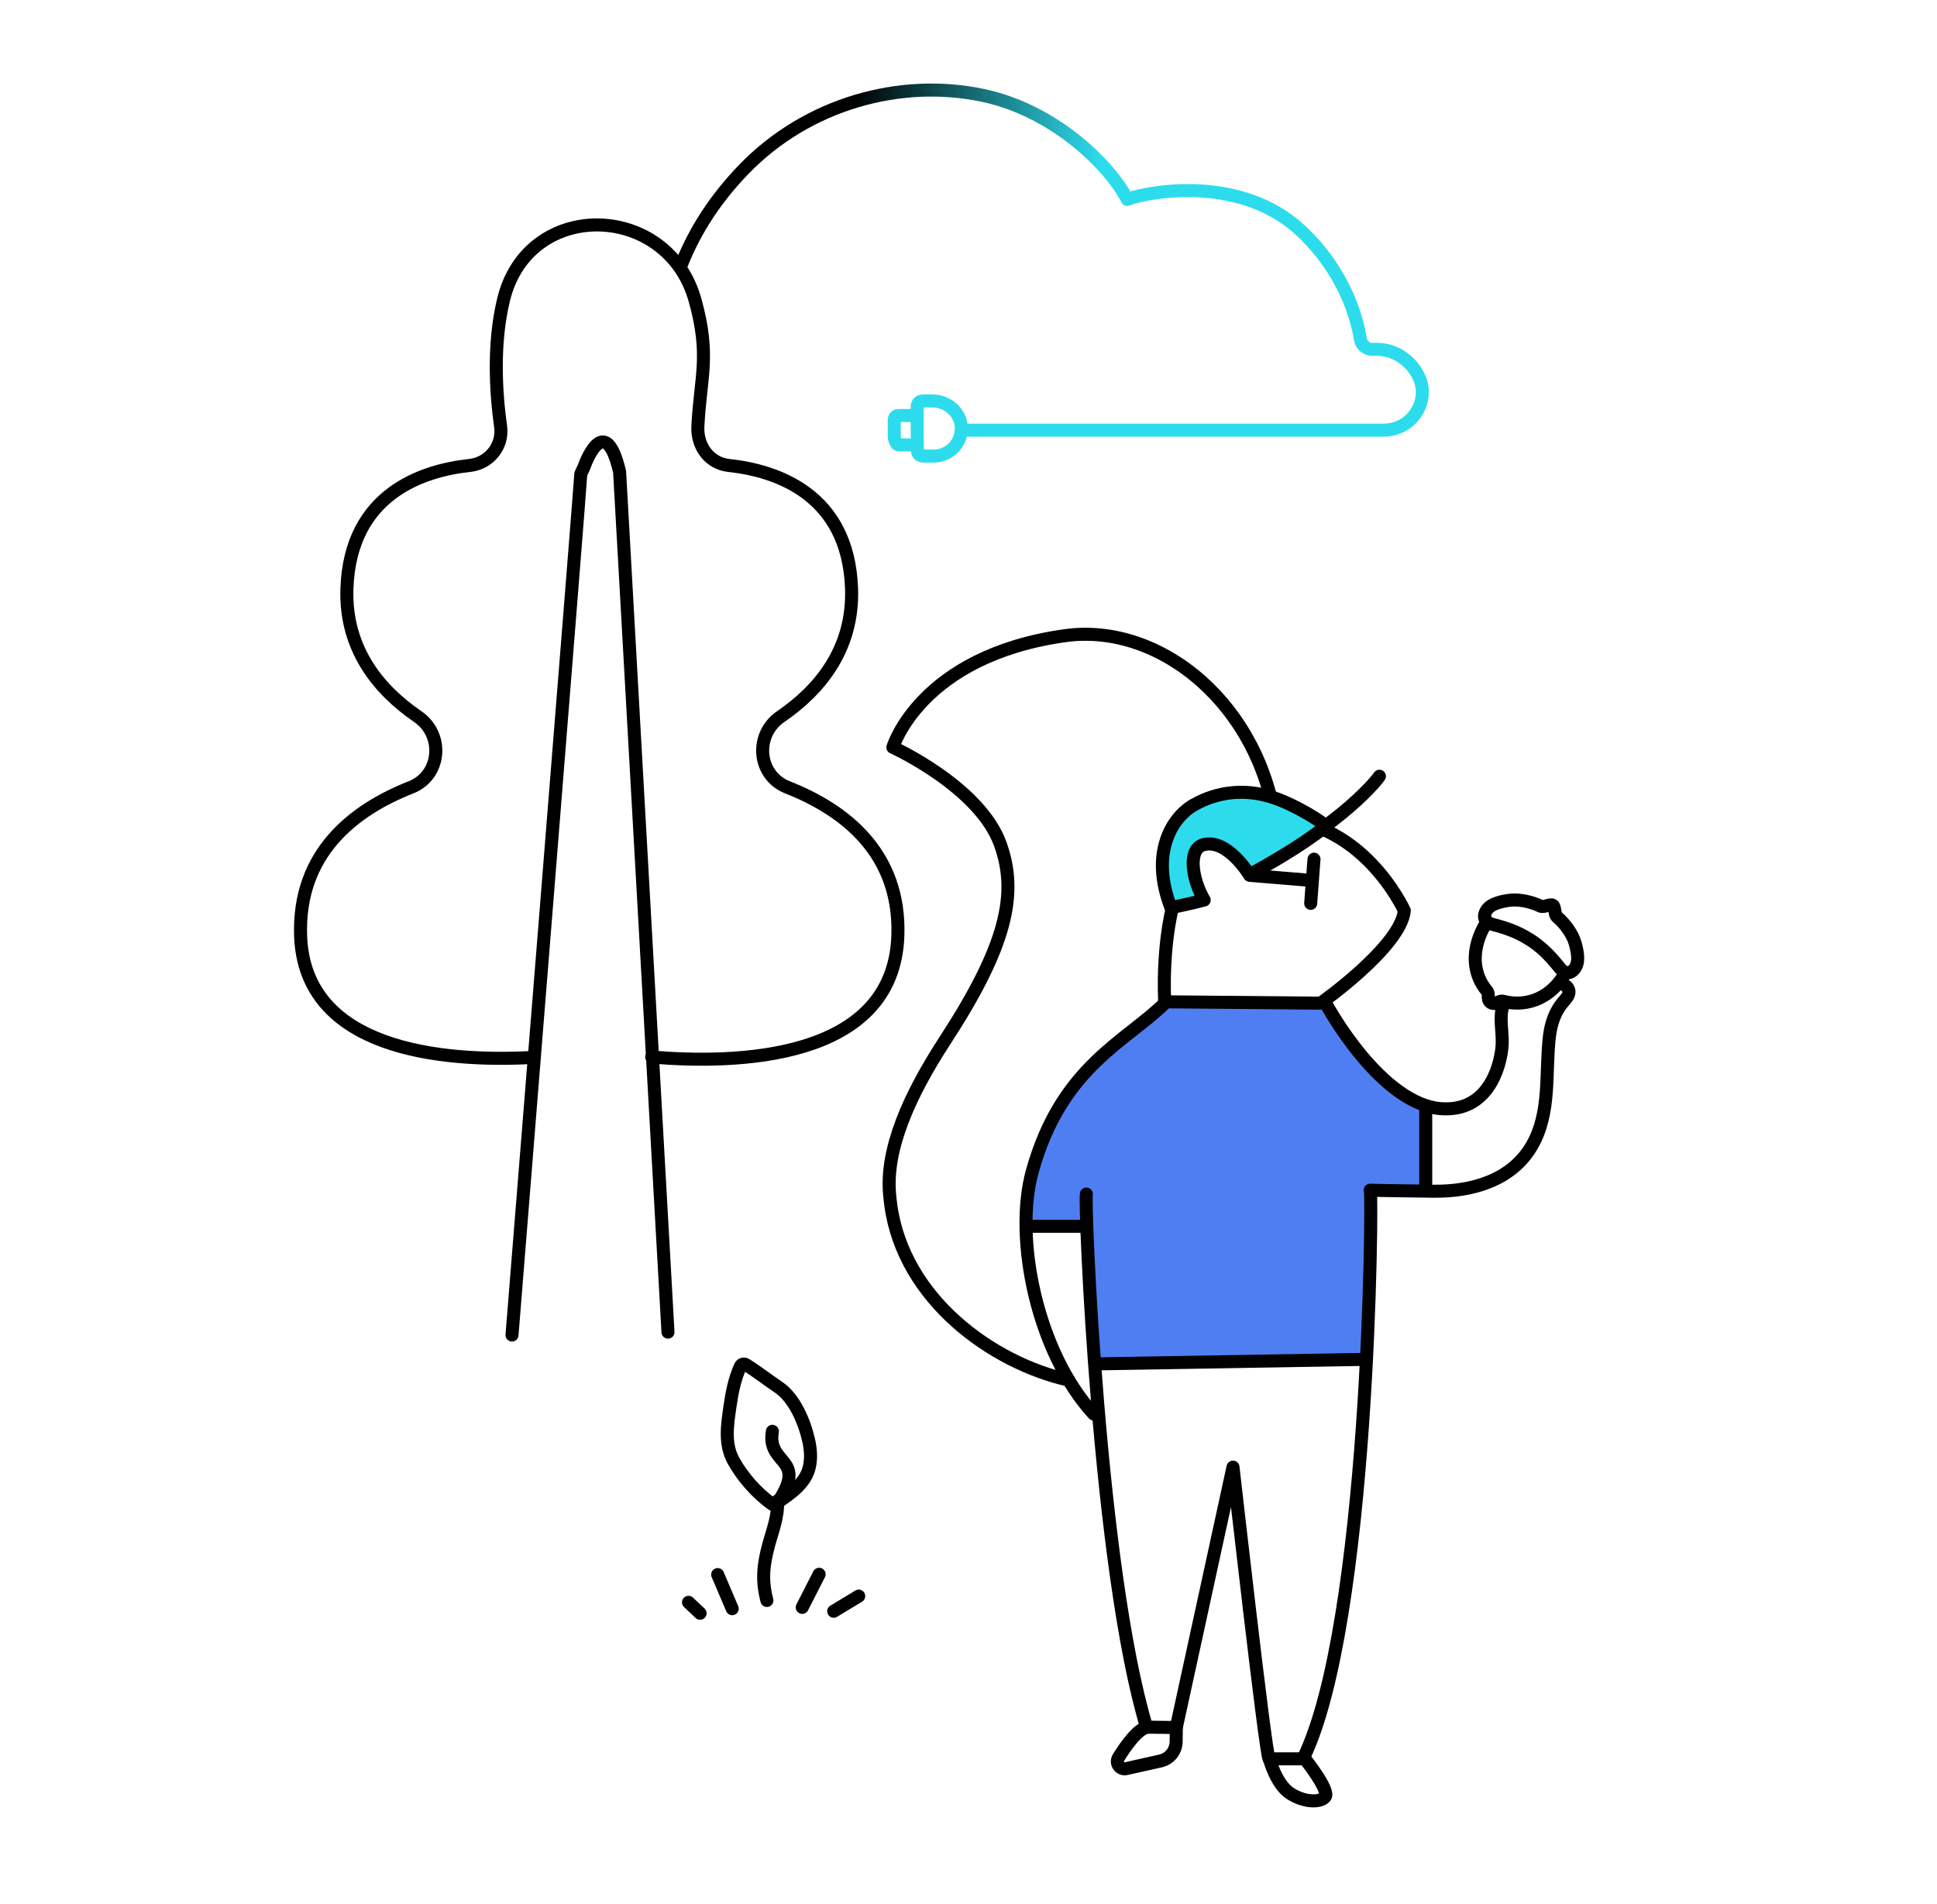
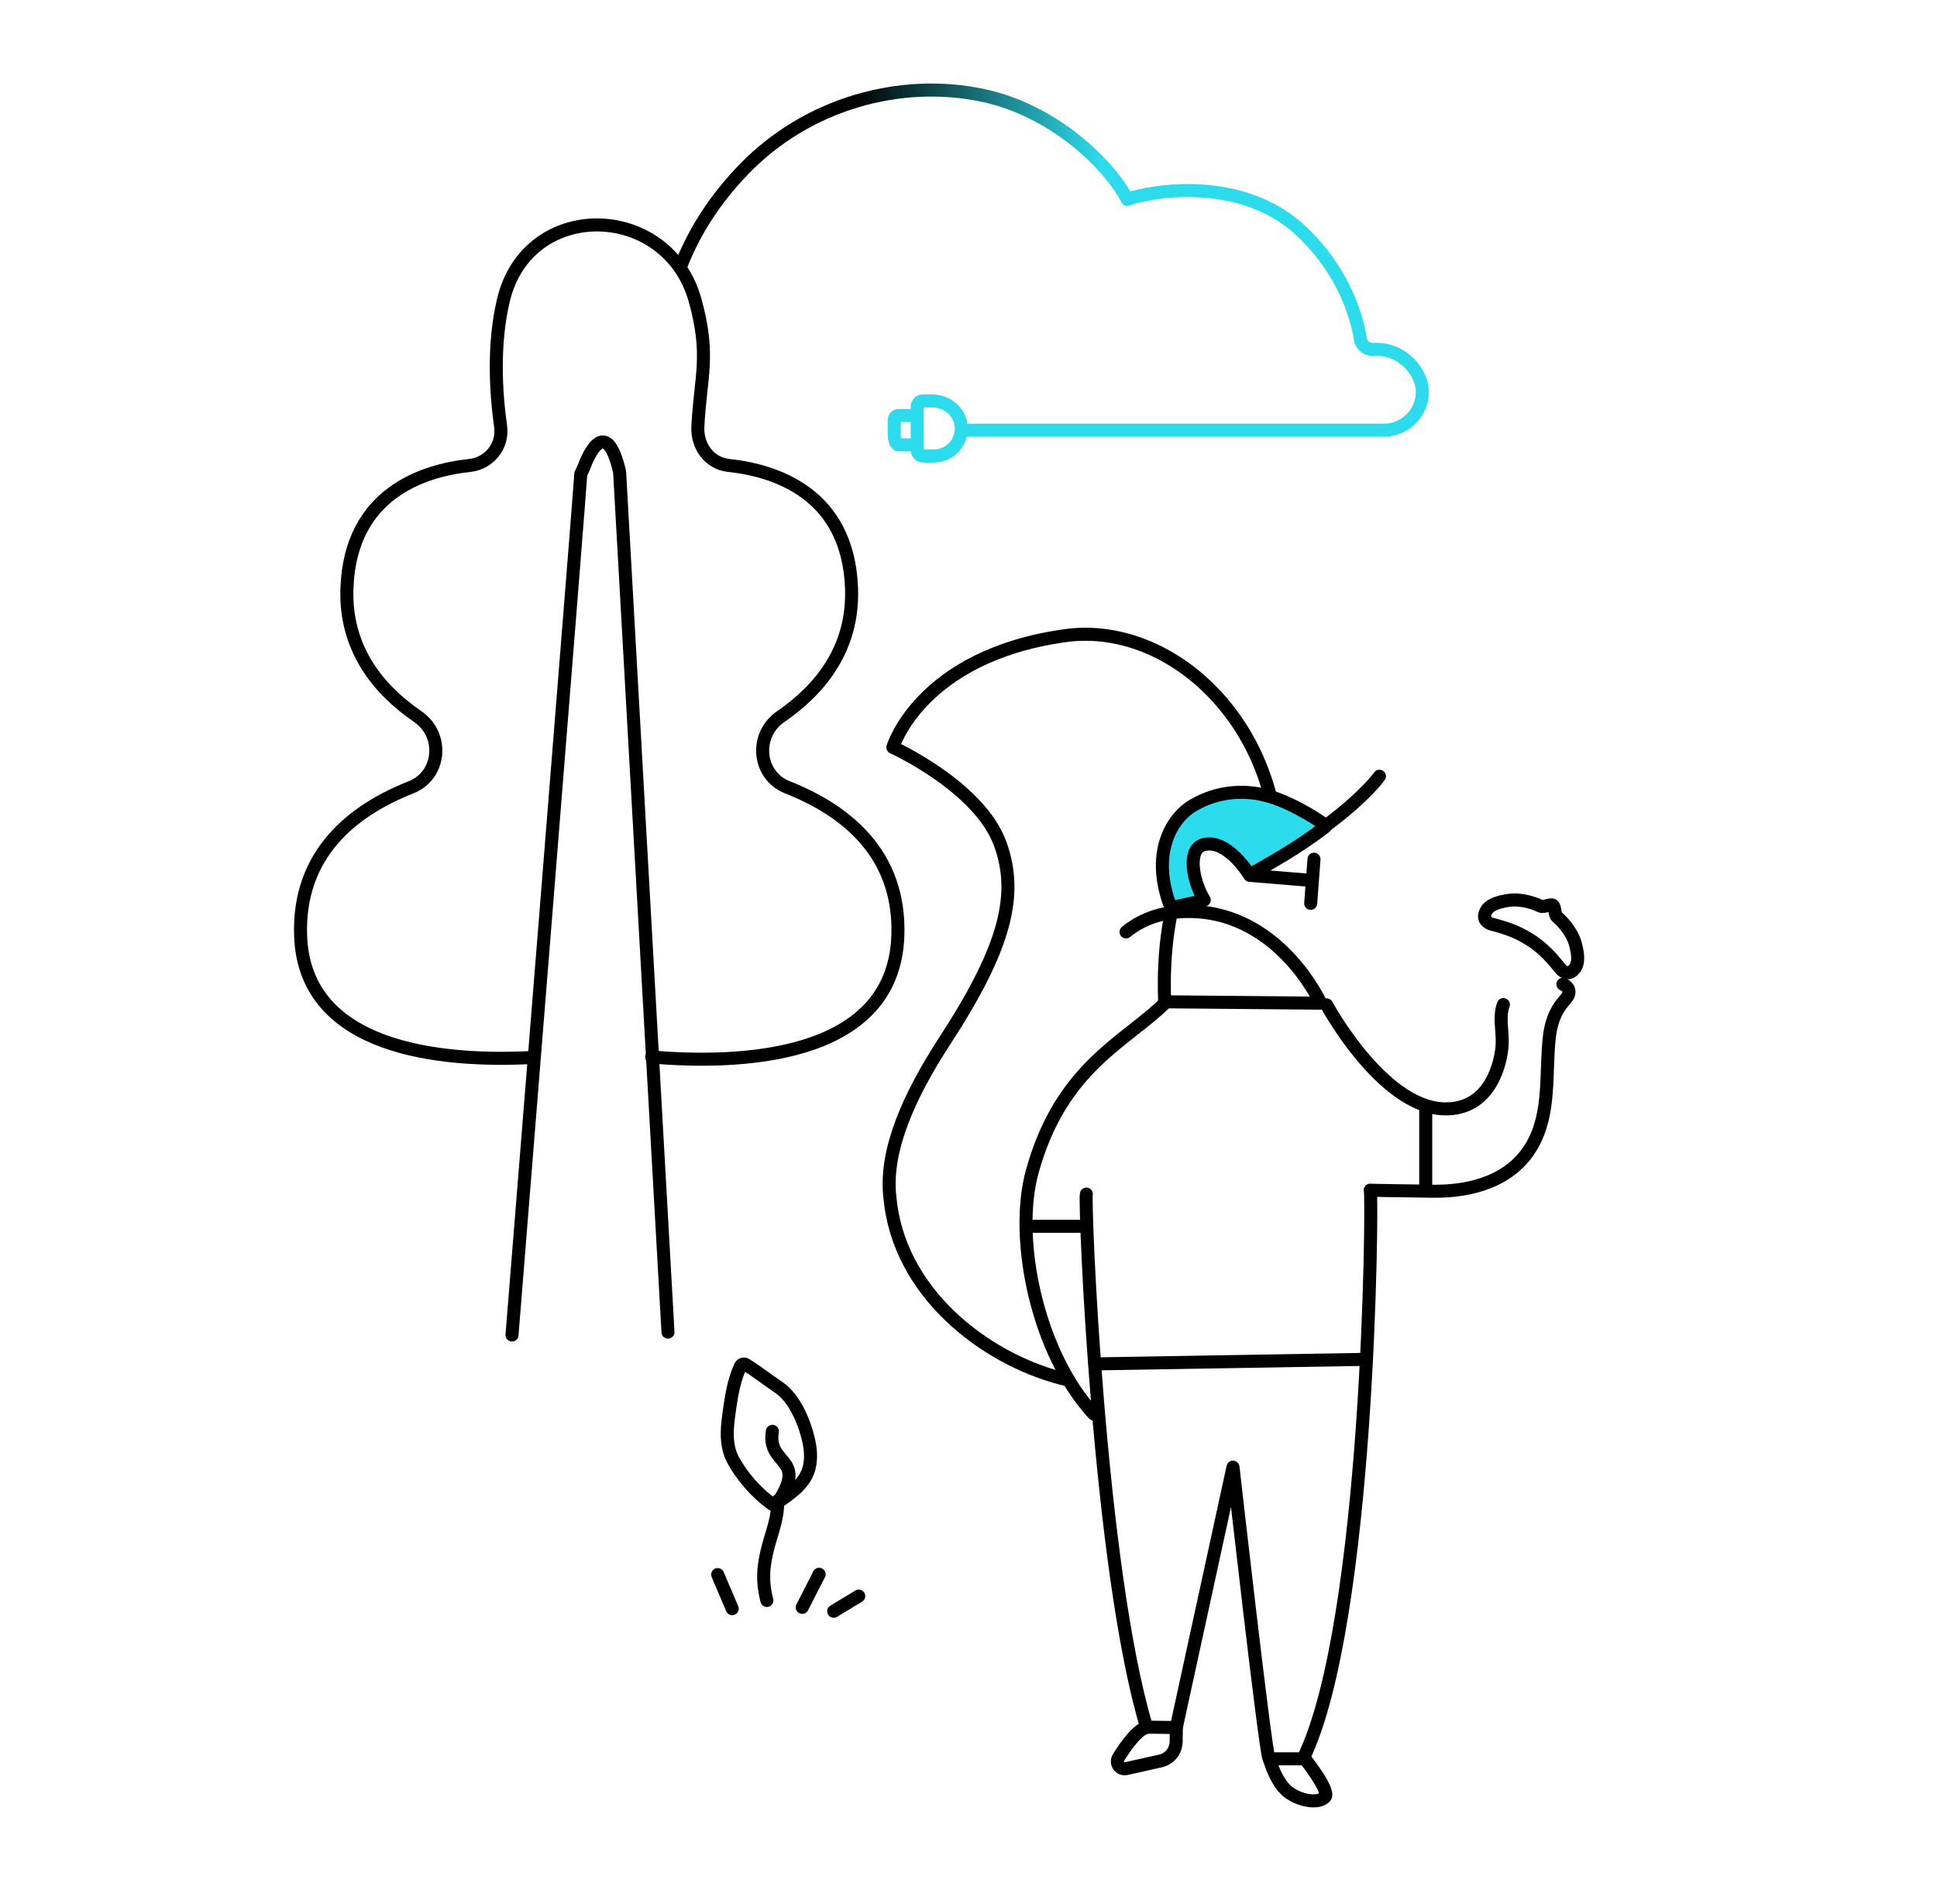
<svg xmlns="http://www.w3.org/2000/svg" id="ILLUSTRATIONS" viewBox="0 0 635 624">
  <defs>
    <style>.cls-1{stroke:url(#linear-gradient);}.cls-1,.cls-2{stroke-miterlimit:10;stroke-width:4.27px;}.cls-1,.cls-2,.cls-3,.cls-4,.cls-5{stroke-linecap:round;}.cls-1,.cls-2,.cls-4,.cls-5{fill:none;}.cls-6{fill:#4f7ef3;}.cls-2,.cls-4{stroke:#2ddcec;}.cls-3{fill:#2ddcec;}.cls-3,.cls-4,.cls-5{stroke-linejoin:round;stroke-width:4.27px;}.cls-3,.cls-5{stroke:#000;}</style>
    <linearGradient id="linear-gradient" x1="221.31" y1="58.03" x2="371.67" y2="58.03" gradientTransform="matrix(1, 0, 0, 1, 0, 0)" gradientUnits="userSpaceOnUse">
      <stop offset=".39" stop-color="#000" />
      <stop offset=".93" stop-color="#2ddcec" />
    </linearGradient>
  </defs>
  <g>
    <path class="cls-1" d="M223.45,86.54c4.49-11.27,11.24-21.55,20.3-30.94,20.97-21.75,51.52-30.03,78.45-24.34,23.17,4.9,41.19,22.39,47.34,34.05" />
    <g>
      <path class="cls-2" d="M369.54,65.31c8.37-2.92,37.77-7.76,57.06,10.43,14.2,13.39,18.24,28.44,19.38,35.45,.33,2.03,2.15,3.46,4.2,3.33,9.7-.6,16.11,7.68,16.11,13.87,0,6.96-5.64,12.61-12.61,12.61h-137.99" />
      <g>
        <path class="cls-4" d="M302.51,131.42h3.18c4.97,0,9.32,3.83,9.45,8.79,.13,5.1-3.96,9.27-9.03,9.27h-3.54c-1,0-1.82-.81-1.83-1.81-.03-3.46-.1-10.99-.06-14.45,.01-1,.82-1.8,1.83-1.8Z" />
        <path class="cls-4" d="M300.23,136.16c-.22,.07-4.19,.05-5.63,.03-.79-.01-1.44,.62-1.44,1.41v5.49c0,.77,.62,2.69,1.39,2.7,1.45,.02,5.46,.05,5.68-.03" />
      </g>
    </g>
  </g>
  <g>
    <path class="cls-5" d="M173.76,346.65c-28.5,1.39-73.88-2.33-75.21-39.88-.96-27.14,17.39-41.31,36.17-48.7,9.86-3.88,10.98-17.19,2.24-23.18-12.81-8.78-23.91-22.15-23.23-41.99,1.07-31.17,25.01-38.71,40.26-40.34,6.39-.68,11.01-6.41,10.12-12.77-1.5-10.74-2.59-26.76,.95-41.49,8.02-33.38,53.75-32.14,62.77,0,5.14,18.34,1.76,25.2,.95,41.49-.32,6.41,3.73,12.09,10.12,12.77,15.24,1.63,39.19,9.17,40.26,40.34,.68,19.84-10.42,33.21-23.23,41.99-8.74,5.99-7.62,19.3,2.24,23.18,18.79,7.4,37.13,21.57,36.17,48.7-1.46,41.13-53.61,41.99-80.69,39.69" />
    <path class="cls-5" d="M167.85,437.58s22.55-280.05,22.55-282.23l1.07-2.33s6.71-19.41,11.65,1.6l15.86,282.01" />
  </g>
  <g>
    <g>
      <line class="cls-5" x1="262.99" y1="526.85" x2="268.53" y2="516" />
      <line class="cls-5" x1="240.04" y1="527.28" x2="235.27" y2="516.1" />
-       <line class="cls-5" x1="229.51" y1="528.78" x2="225.71" y2="525.2" />
      <line class="cls-5" x1="273.31" y1="528.12" x2="281.51" y2="523.16" />
    </g>
    <path class="cls-5" d="M251.41,524.59c-1.71-6.49-1.2-11.57,.5-17.94,1.24-4.64,3.33-9.85,2.96-14.7" />
    <path class="cls-5" d="M255.91,491.02c8.15-13.25-4.56-10.98-2.7-21.87" />
    <path class="cls-5" d="M261.53,487.31c-2.17,2.18-4.89,3.93-7.35,5.69-.15,.11-.3,.22-.49,.23-.24,.02-.46-.12-.66-.27-4.94-3.56-9.64-8.85-12.57-14.18-3.05-5.53-2.01-11.79-1.16-17.74,.65-4.54,1.51-9.05,3.44-13.24,.31-.66,1.14-.9,1.77-.51,3.69,2.28,7.06,4.96,10.65,7.36,5.27,3.52,8.49,11.25,9.89,17.24,.69,2.95,.95,6.05,.26,9-.6,2.57-2.01,4.63-3.79,6.41Z" />
  </g>
-   <path class="cls-6" d="M467.17,362.89s-22.81-13.71-33.13-33.95c-20.1-.41-51.05,.27-51.05,.27,0,0-50.28,32.76-46.21,72,2.85,.95,18.92-.04,18.92-.04l3.53,45.49s87.49-.94,87.44-1.49c-.27-3.39,2.72-53.5,2.72-53.5l.27-1.63,17.92,.41-.41-27.56Z" />
  <path class="cls-5" d="M418.45,271.57c-4.86-40.07-37.72-67.59-69.24-63.22-47.54,6.6-56.51,36.6-56.51,36.6,0,0,28.48,12.93,35.24,31.76,5.84,16.25,2.03,33.36-18.11,64.28-11.96,18.36-19.47,35.61-18.21,50.3,.11,1.3,.26,2.59,.43,3.88,4.25,30.61,33.1,51.52,58.25,57.18" />
-   <path class="cls-5" d="M386.14,291.07c-5.65,16.65-4.31,37.29-4.31,37.29l51.12,.45s26.32-18.54,27.42-30.35c0,0-14.23-31.59-45.55-29.99-7.7,.39-13.65,2.88-18.25,6.63h0" />
+   <path class="cls-5" d="M386.14,291.07c-5.65,16.65-4.31,37.29-4.31,37.29l51.12,.45c0,0-14.23-31.59-45.55-29.99-7.7,.39-13.65,2.88-18.25,6.63h0" />
  <line class="cls-5" x1="430.76" y1="281.62" x2="429.68" y2="296.1" />
  <path class="cls-5" d="M382.41,328.29c-13.15,13.15-34.46,21.2-44,55.66-6.1,22.02,1.59,59.37,20.14,79.52" />
  <path class="cls-5" d="M492.85,329.28c-1.51,3.97-.21,8.52-.39,12.95-.21,4.99-3.3,21.86-19.32,21.21-20.29-.82-38.25-34.08-38.25-34.08" />
  <path class="cls-5" d="M356.14,391.39c-.73,2.18,4.05,122.53,19.73,174.72l9.75,.12,18.59-85.34s10.59,93.56,11.81,95.6h11.16c21.74-44.23,22.79-184.14,22.04-186.39,0,0-1.71,.07,20.72,.35,12.51,.15,25.63-3.48,32.26-14.94,6.35-10.97,4.31-24.02,5.77-36,.49-4.03,1.84-8.05,4.5-11.11,.89-1.03,1.99-2.13,1.88-3.48-.09-1.07-.98-1.94-1.98-2.32" />
  <line class="cls-5" x1="446.81" y1="445.58" x2="359.61" y2="447.04" />
  <g>
-     <path class="cls-5" d="M512.85,319.48c-5.45,8.92-13.85,10.35-19.96,8.73-.43-.11-.9-.09-1.35,.1l-.99,.43c-1.31,.57-2.61-.26-2.64-1.68l-.03-1.06c-.01-.49-.19-.93-.48-1.27-4.23-5.05-5.84-13.17,.08-22.73" />
    <path class="cls-5" d="M501.84,308.2c-3.06-1.98-6.36-3.64-12.54-5.21-1.64-.42-3.4-1.62-2.27-4.08,1.13-2.46,4.29-3.28,7.5-3.79,3.21-.5,7.43,.41,10.47,1.88,1.1,.53,3.21-.84,4.06-.28s.46,3.04,1.39,3.82c2.59,2.17,5.14,5.65,5.98,8.79s1.38,6.36-.41,8.39c-1.79,2.03-3.6,.91-4.65-.42-3.95-5-6.8-7.35-9.86-9.34l.33,.22Z" />
  </g>
  <line class="cls-5" x1="467.39" y1="362.74" x2="467.39" y2="390.19" />
  <line class="cls-5" x1="355.29" y1="401.95" x2="336.82" y2="401.95" />
  <path class="cls-5" d="M409.4,286.14c31.04-16,42.37-30.98,42.81-31.71" />
  <line class="cls-5" x1="429.87" y1="288.58" x2="409.74" y2="286.91" />
  <path class="cls-3" d="M391.22,263.94c7.97-4.64,16.94-5.33,25.3-2.8,8.03,2.43,18.68,9.3,18.05,9.79-8.88,6.88-18.23,12.04-24.97,15.83,0,0-7.25-12.03-15.1-9.88-5.23,1.43-3.7,11.45,.27,18.12-3.31,.94-10.9,2.51-10.9,2.51-6.95-17.9,.35-29.51,7.34-33.58Z" />
  <path class="cls-5" d="M428.08,576.89s7.97,10.06,6.34,12.07c-1.63,2.01-7.06,1.81-11.59-1.21-4.53-3.02-6.7-11.26-6.7-11.26" />
  <path class="cls-5" d="M385.63,566.33l-.06,4.54c-.04,3.04-2.16,5.66-5.13,6.32l-11.21,2.51c-2.08,.46-3.69-1.81-2.56-3.62,2.64-4.25,6.67-9.8,9.71-9.97" />
</svg>